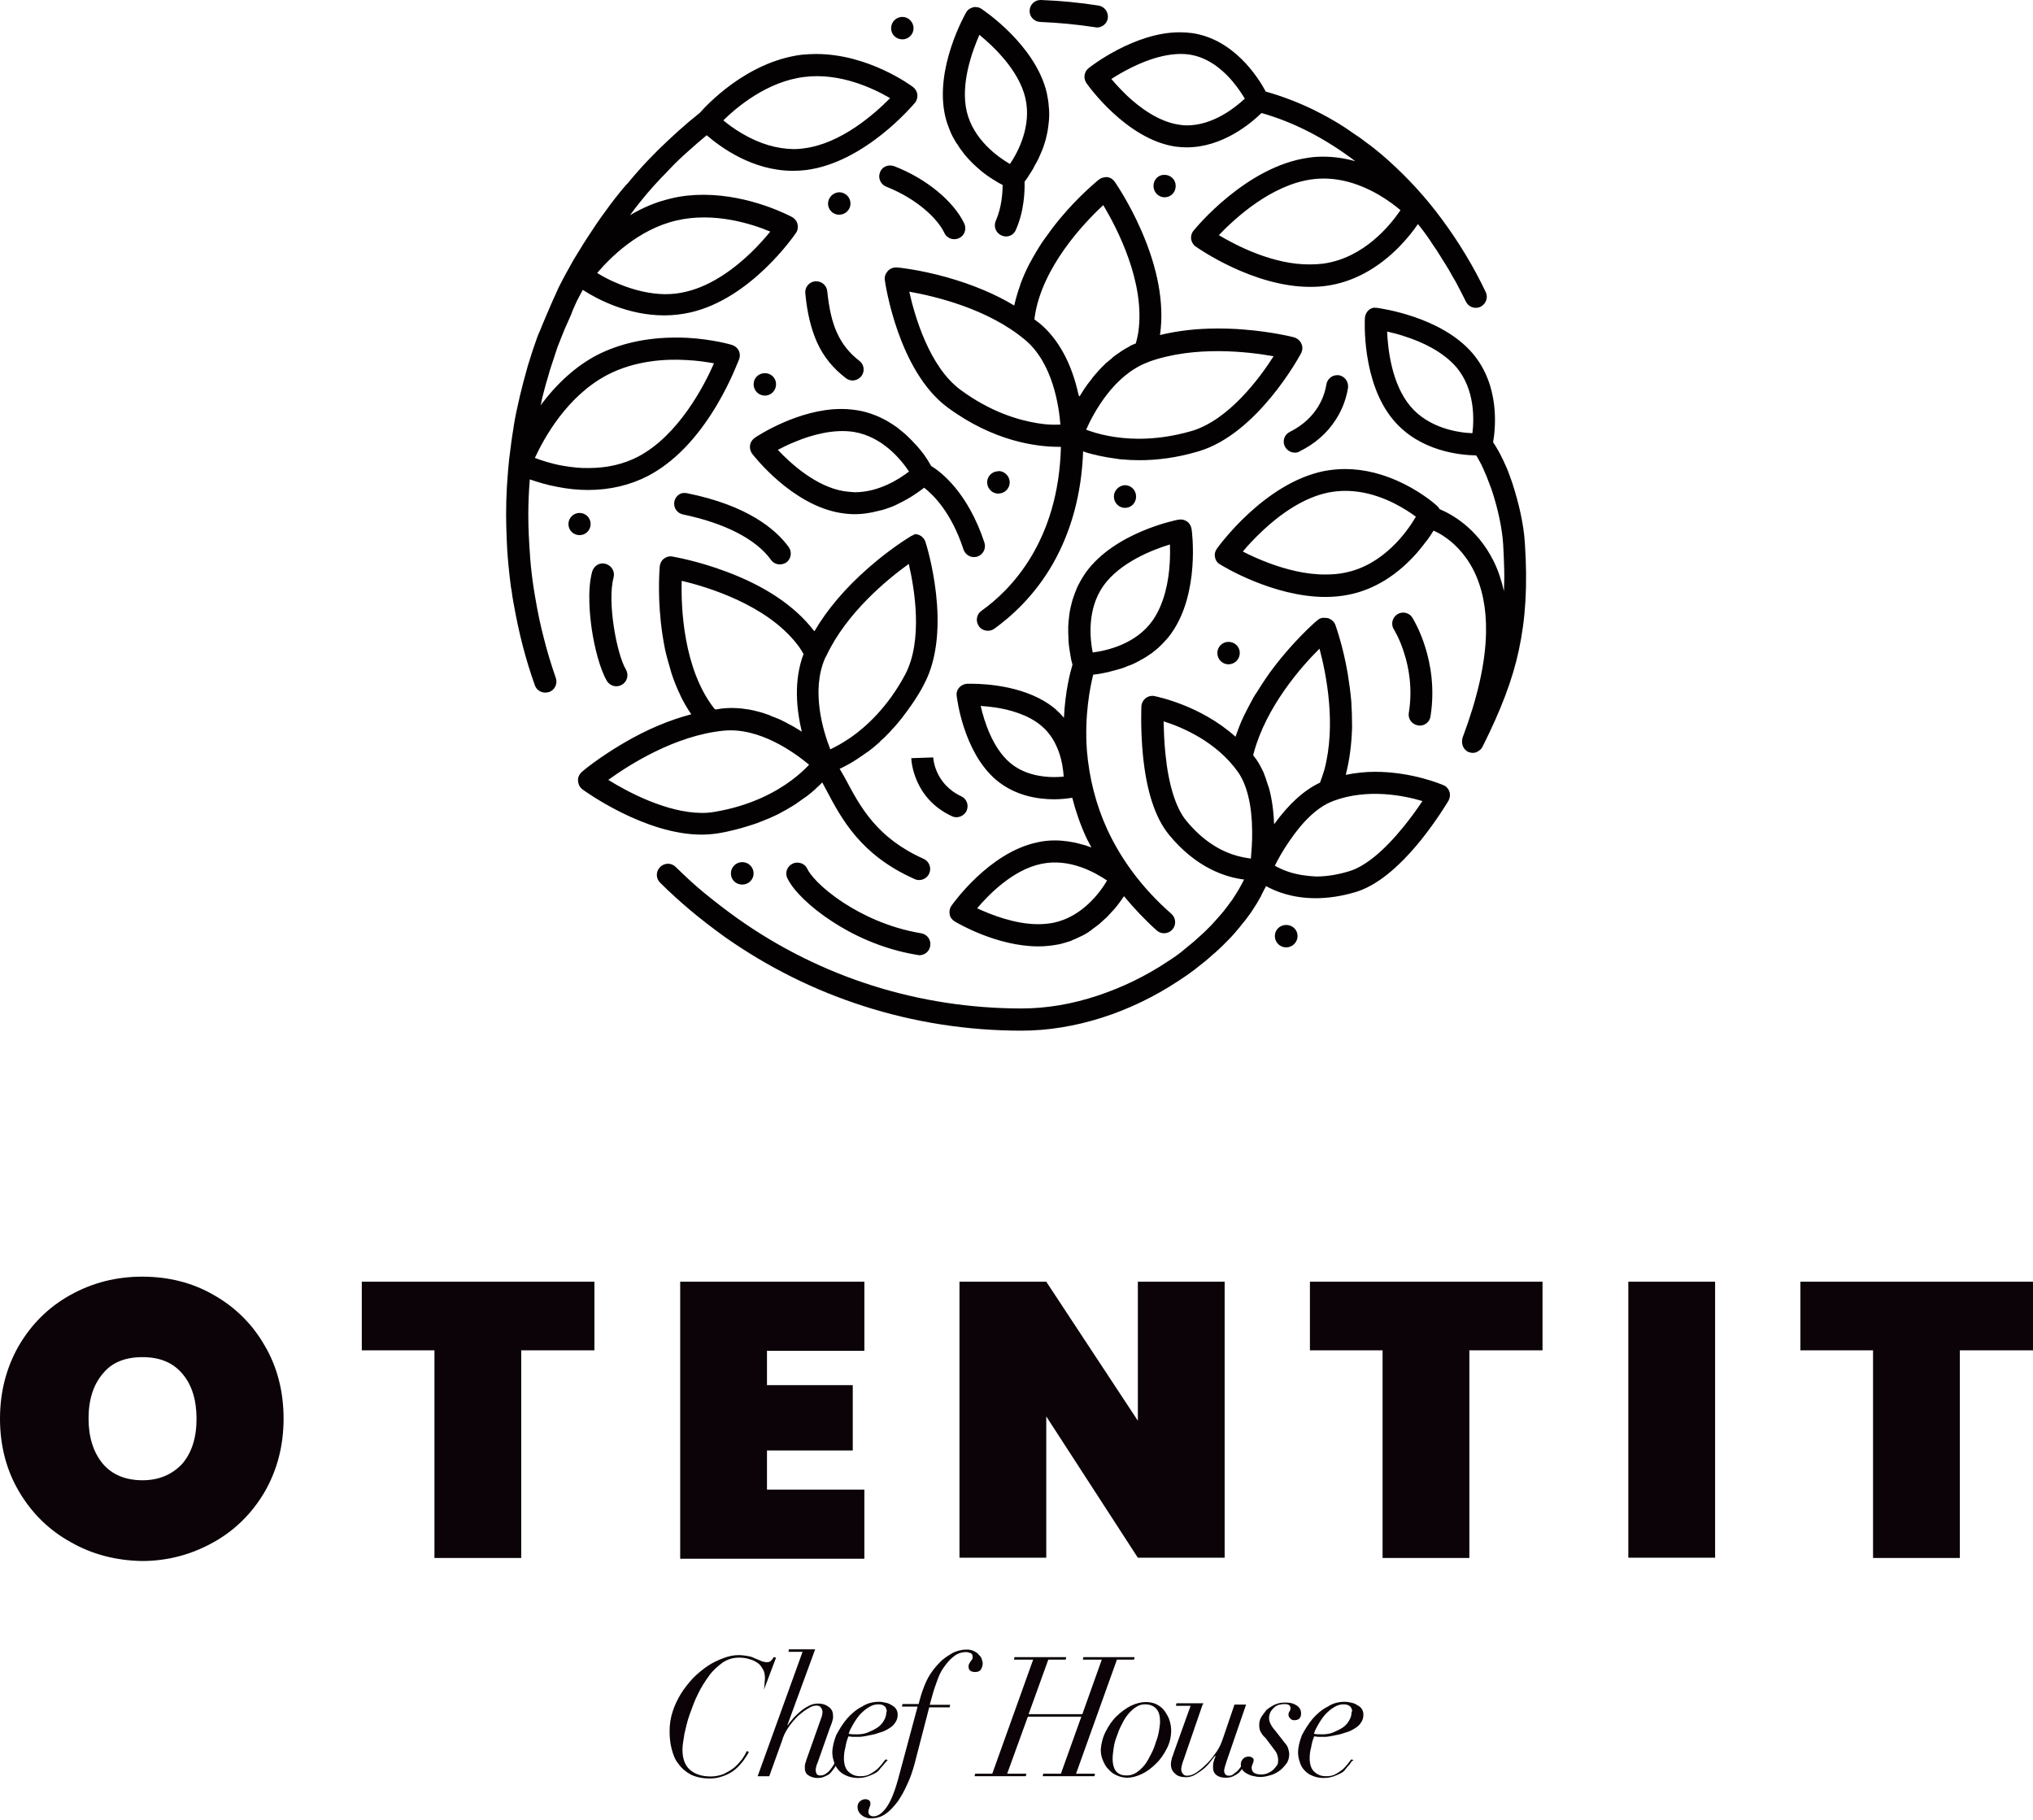
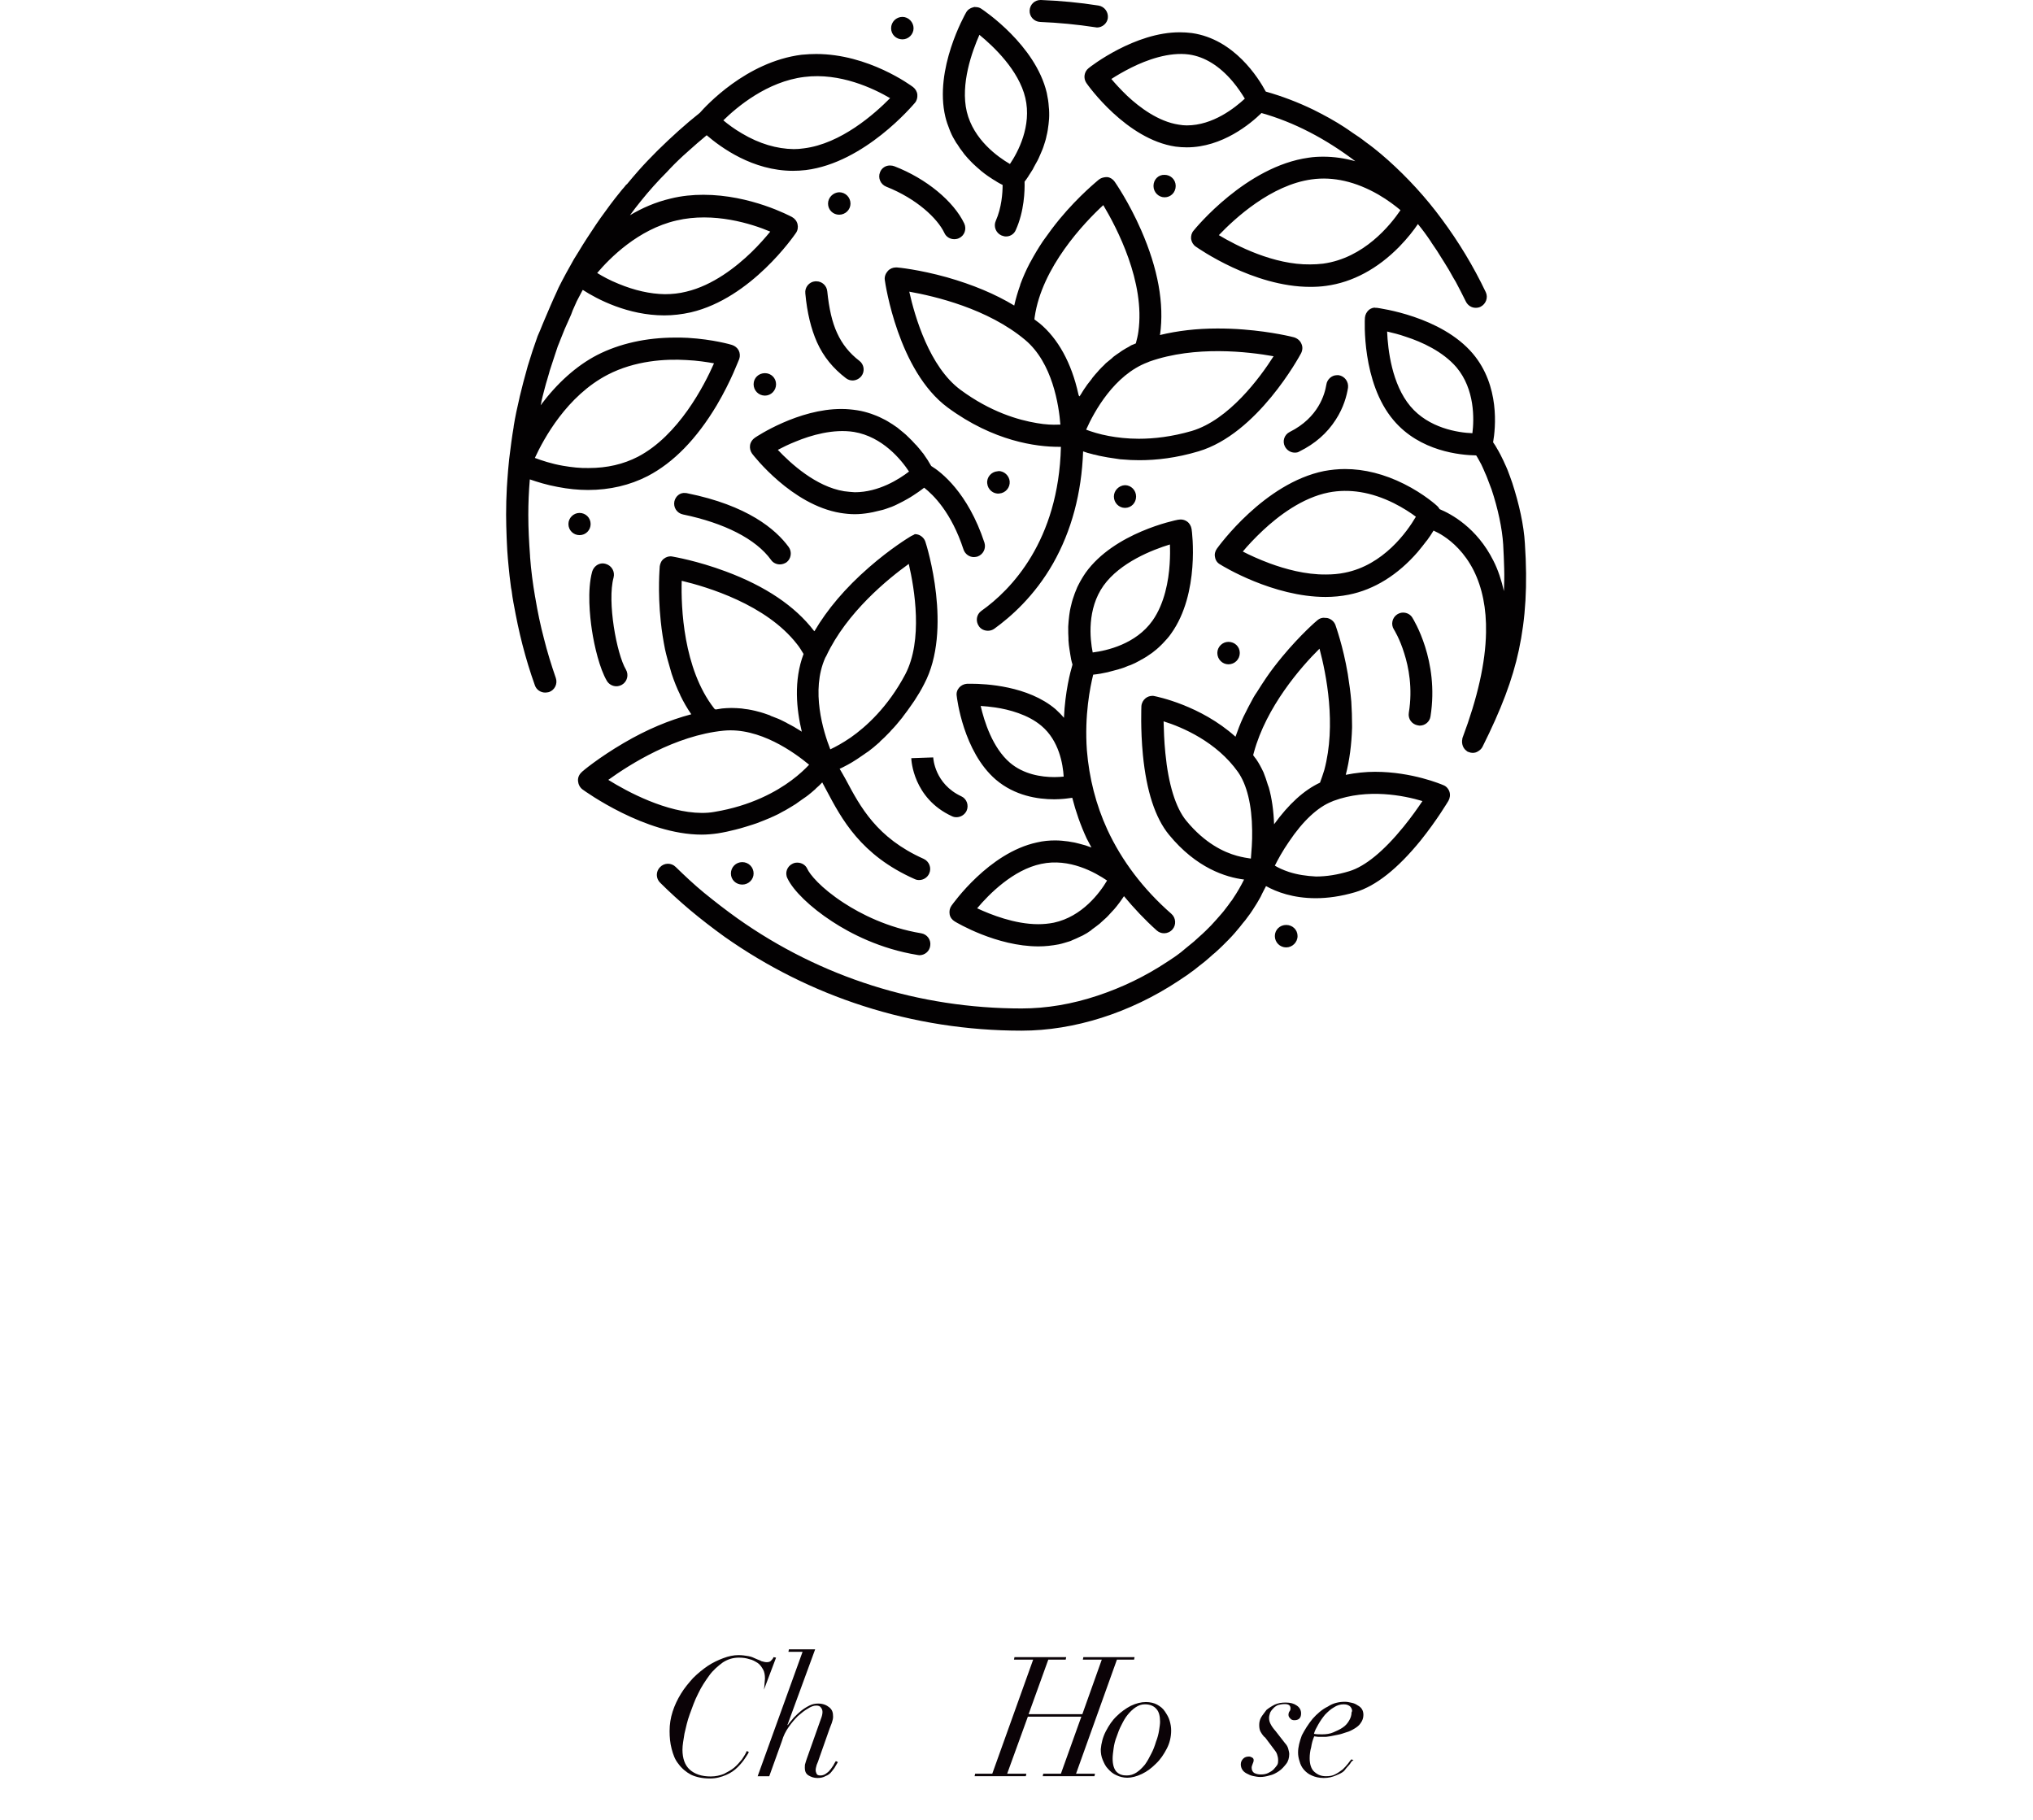
<svg xmlns="http://www.w3.org/2000/svg" id="Layer_1" x="0px" y="0px" viewBox="0 0 805.8 721.2" style="enable-background:new 0 0 805.8 721.2;" xml:space="preserve">
  <style type="text/css">	.st0{fill:#FFFFFF;}	.st1{fill:#0B0307;}	.st2{fill:#030102;}</style>
  <g>
-     <path class="st1" d="M805.8,508v27.2h-29v82.3h-34.4v-82.3h-28.8V508H805.8z M679.8,617.4h-34.4V508h34.4V617.4z M611.4,508v27.2  h-29v82.3H548v-82.3h-28.8V508H611.4z M380.3,508h34.4l36.3,55.1V508h34.4v109.4H451l-36.3-56v56h-34.4V508z M304,535.4V549h34  v25.9h-34v15.5h38.6v27.4h-73V508h73v27.4H304z M235.6,508v27.2h-29v82.3h-34.4v-82.3h-28.8V508H235.6z M72.3,580.1  c3.7-4.4,5.6-10.2,5.6-17.8c0-7.5-1.9-13.5-5.6-17.8c-3.7-4.4-8.9-6.6-15.8-6.6s-12.2,2.1-15.8,6.6c-3.7,4.4-5.6,10.2-5.6,17.8  c0,7.3,1.9,13.3,5.6,17.8c3.7,4.4,9.1,6.6,15.8,6.6C63.2,586.7,68.4,584.3,72.3,580.1 M28,611.2c-8.7-4.8-15.5-11.6-20.5-20.1  c-5-8.5-7.5-18.2-7.5-28.8c0-10.6,2.5-20.3,7.5-29c5-8.5,11.8-15.3,20.5-20.1c8.7-4.8,18-7.2,28.4-7.2c10.2,0,19.7,2.3,28.2,7.2  c8.5,4.8,15.3,11.4,20.3,20.1c5,8.5,7.5,18.2,7.5,29c0,10.6-2.5,20.3-7.5,29c-5,8.5-11.8,15.3-20.5,20.1c-8.7,4.8-18,7.3-28.2,7.3  C46.2,618.5,36.7,616.2,28,611.2" />
    <path class="st1" d="M302.8,669.7c0-0.4,0.2-1.2,0.2-1.9c0-0.8,0.2-1.7,0.2-2.5c0-1.4-0.2-2.7-0.8-3.7c-0.6-1-1.2-1.9-2.1-2.5  c-1-0.6-1.9-1.2-3.3-1.5c-1.2-0.4-2.5-0.6-4.1-0.6c-2.3,0-4.4,0.6-6.4,1.9c-1.9,1.4-3.9,3.1-5.4,5.2c-1.5,2.1-3.1,4.4-4.4,7.2  c-1.4,2.7-2.3,5.4-3.3,8.1c-1,2.7-1.5,5.2-2.1,7.7c-0.4,2.5-0.8,4.6-0.8,6.4c0,3.5,1,6.2,2.9,7.9c1.9,1.7,4.6,2.7,8.3,2.7  c1.9,0,3.7-0.4,5.2-1c1.5-0.8,2.9-1.5,4.1-2.5c1.2-1,2.1-2.1,3.1-3.3c0.8-1.2,1.5-2.3,1.9-3.3l0.8,0.4c-0.2,0.6-0.8,1.4-1.5,2.5  c-0.8,1.2-1.7,2.3-2.9,3.5s-2.7,2.3-4.6,3.1c-1.9,0.8-3.9,1.4-6.4,1.4c-3.1,0-5.6-0.6-7.5-1.5c-1.9-1-3.7-2.5-5-4.3  c-1.4-1.7-2.1-3.7-2.7-6c-0.6-2.3-0.8-4.6-0.8-7c0-2.7,0.4-5.2,1.2-7.7c0.8-2.5,1.9-4.8,3.3-7.1c1.4-2.3,3.1-4.3,4.8-6.2  c1.9-1.9,3.9-3.5,5.8-4.8c2.1-1.4,4.1-2.3,6.2-3.1c2.1-0.8,4.1-1.2,6-1.2c1.5,0,2.7,0.2,3.9,0.4s2.1,0.6,2.9,1  c0.8,0.4,1.7,0.6,2.3,1c0.8,0.2,1.4,0.4,2.1,0.4c0.8,0,1.4-0.2,1.7-0.6c0.4-0.4,0.8-0.8,1-1.4l1,0.2L302.8,669.7z" />
    <path class="st1" d="M312.5,654.7l0.2-1h10.4l-11,30h0.2c0.6-1,1.4-1.7,2.3-2.9c1-1,1.9-1.9,2.9-2.7c1-0.8,2.1-1.5,3.3-2.1  c1.2-0.6,2.3-0.8,3.5-0.8c1.9,0,3.3,0.6,4.4,1.5c1.2,1,1.5,2.1,1.5,3.7c0,0.8-0.2,1.5-0.4,2.1c-0.2,0.8-0.6,1.5-1,2.7l-4.3,12.2  c-0.2,0.8-0.6,1.5-0.8,2.1c-0.2,0.8-0.4,1.4-0.4,2.1c0,0.6,0.2,1,0.4,1.5c0.2,0.4,0.8,0.6,1.4,0.6c0.8,0,1.5-0.2,2.1-0.6  c0.6-0.4,1.4-1,1.7-1.5c0.6-0.6,1-1.4,1.4-1.9c0.4-0.8,0.8-1.4,1-1.7l0.8,0.4c-0.2,0.4-0.6,1-1,1.7c-0.4,0.8-1,1.4-1.5,2.1  s-1.4,1.4-2.3,1.7c-1,0.6-2.1,0.8-3.3,0.8c-1.4,0-2.5-0.4-3.5-1c-1-0.6-1.5-1.5-1.5-3.1c0-0.6,0-1.2,0.2-1.7  c0.2-0.6,0.4-1.4,0.6-1.9l5.6-15.8c0.4-1,0.6-1.9,0.6-2.7c0-0.6-0.2-1.2-0.6-1.7c-0.4-0.6-1-0.8-1.9-0.8c-1,0-2.1,0.4-3.3,1.2  c-1.4,0.8-2.5,1.7-3.9,2.9c-1.4,1.4-2.5,2.7-3.7,4.4c-1.2,1.7-2.1,3.5-2.7,5.6l-5,13.9h-4.6l17.8-49.3H312.5z" />
-     <path class="st1" d="M350.9,676.5c-0.6-0.6-1.4-1-2.7-1c-1.4,0-2.7,0.4-3.9,1.2c-1.4,0.8-2.3,1.7-3.5,2.9c-1,1.2-1.9,2.5-2.7,3.9  c-0.8,1.4-1.4,2.5-1.7,3.7c1,0.2,2.1,0.2,3.3,0.2c1.5,0,3.1-0.2,4.4-0.8c1.4-0.6,2.7-1.2,3.7-1.9c1.2-0.8,1.9-1.7,2.5-2.7  c0.6-1,1-2.1,1-3.3C351.7,678.1,351.3,677.3,350.9,676.5 M350.5,699.1c-0.6,0.8-1.4,1.5-2.1,2.5c-0.8,1-2.1,1.5-3.5,2.1  c-1.4,0.6-2.9,1-4.8,1c-1.9,0-3.5-0.4-4.8-1c-1.4-0.6-2.3-1.4-3.1-2.3c-0.8-1-1.4-2.1-1.7-3.3c-0.4-1.2-0.6-2.3-0.6-3.5  c0-2.1,0.6-4.4,1.5-6.8c1.2-2.3,2.5-4.4,4.3-6.6c1.7-1.9,3.7-3.7,6-4.8c2.1-1.4,4.4-1.9,6.8-1.9c1,0,1.7,0.2,2.7,0.4  c1,0.2,1.7,0.6,2.3,1c0.8,0.4,1.4,1,1.7,1.5c0.4,0.6,0.6,1.4,0.6,2.3c0,1.2-0.4,2.3-1,3.1c-0.6,1-1.5,1.7-2.5,2.3  c-1,0.6-2.1,1.2-3.3,1.5c-1.2,0.4-2.3,0.8-3.5,1s-2.1,0.4-3.1,0.6c-1,0.2-1.7,0.2-2.1,0.2h-2.1c-0.8,0-1.4-0.2-1.9-0.2  c-0.6,1.4-1,2.9-1.2,4.3c-0.4,1.4-0.6,2.9-0.6,4.4c0,2.3,0.6,4.3,1.9,5.4c1.4,1.2,2.7,1.7,4.6,1.7c1.4,0,2.7-0.2,3.7-0.8  c1.2-0.6,1.9-1.2,2.9-1.9c0.8-0.8,1.5-1.5,2.1-2.3c0.6-0.8,1-1.4,1.4-1.7l0.8,0.4C351.5,697.8,351.1,698.4,350.5,699.1" />
-     <path class="st1" d="M365,672.1c0.8-2.5,1.7-5,2.9-7.2c1.2-2.1,2.7-4.1,4.4-5.8c1.5-1.7,3.5-2.9,5.2-3.9c1.9-1,3.9-1.4,5.6-1.4  c1.2,0,2.1,0.2,2.9,0.6c0.8,0.4,1.5,0.8,1.9,1.4c0.6,0.6,1,1,1.2,1.7c0.2,0.8,0.4,1.2,0.4,1.7c0,0.8-0.2,1.5-0.6,2.3  c-0.4,0.8-1.2,1.2-2.3,1.2c-1,0-1.7-0.2-2.1-0.6c-0.4-0.4-0.6-0.8-0.6-1.4c0-0.4,0-0.8,0.2-1.2c0.2-0.4,0.4-0.6,0.6-1  c0.2-0.2,0.4-0.6,0.6-0.8c0.2-0.2,0.2-0.6,0.2-1c0-0.8-0.2-1.2-0.8-1.5c-0.6-0.2-1.2-0.4-1.7-0.4c-1.9,0-3.7,0.6-5.2,1.9  c-1.5,1.2-2.7,2.7-3.9,4.4c-1.2,1.7-1.9,3.5-2.5,5.2c-0.6,1.7-1.2,3.3-1.5,4.4l-1.4,5h8.1l-0.2,1h-8.1l-5.8,22.4  c-0.8,2.9-1.7,5.6-2.9,8.1c-1.2,2.7-2.5,5-3.9,7c-1.5,1.9-3.1,3.7-4.8,4.8c-1.7,1.2-3.7,1.7-5.6,1.7c-0.6,0-1.2,0-1.7-0.2  c-0.6-0.2-1.2-0.4-1.7-0.8c-0.6-0.4-1-0.8-1.4-1.4c-0.4-0.6-0.6-1.4-0.6-2.1c0-0.8,0.2-1.5,0.8-2.1c0.6-0.6,1.4-1,2.3-1  c0.6,0,1,0.2,1.4,0.4c0.4,0.2,0.6,0.8,0.6,1.4c0,0.6-0.2,1-0.4,1.5c-0.2,0.6-0.4,1.2-0.4,1.7c0,0.6,0.2,1,0.6,1.4  c0.4,0.2,0.8,0.4,1.4,0.4c1.9,0,3.7-1.4,5.4-3.9c1.7-2.5,3.3-6.6,4.8-12.4l7.3-27.2h-6.2l0.2-1h6.4L365,672.1z" />
    <polygon class="st1" points="393.3,703 409.5,657.8 401.9,657.8 402.1,656.8 422.6,656.8 422.4,657.8 415.5,657.8 407.7,679.4   429,679.4 436.7,657.8 429.2,657.8 429.4,656.8 449.7,656.8 449.5,657.8 442.7,657.8 426.5,703 434,703 433.8,704 413.3,704   413.5,703 420.5,703 428.6,680.4 407.4,680.4 399.2,703 406.8,703 406.6,704 386.3,704 386.5,703  " />
    <path class="st1" d="M442.5,702.2c1.2,1.2,2.5,1.5,4.1,1.5c1.4,0,2.7-0.4,3.9-1.2c1.2-0.8,2.3-1.9,3.3-3.1c1-1.4,1.7-2.7,2.5-4.3  c0.8-1.5,1.4-3.1,1.9-4.8c0.6-1.5,1-3.1,1.2-4.4c0.2-1.4,0.4-2.5,0.4-3.5c0-2.1-0.4-3.9-1.4-5c-1-1.2-2.5-1.9-4.6-1.9  c-1.4,0-2.5,0.4-3.7,1.2c-1.2,0.8-2.1,1.7-3.1,2.9c-1,1.2-1.7,2.5-2.5,4.1c-0.8,1.5-1.4,3.1-1.9,4.6c-0.6,1.5-1,3.1-1.2,4.6  c-0.2,1.5-0.4,2.9-0.4,4.1C441,699.5,441.6,701.2,442.5,702.2 M438.3,686.2c1.2-2.3,2.5-4.3,4.3-6c1.7-1.7,3.7-3.1,5.6-4.1  c2.1-1,4.1-1.5,6-1.5c1.7,0,3.3,0.4,4.4,1c1.4,0.8,2.3,1.5,3.1,2.7c0.8,1.2,1.5,2.3,1.9,3.7c0.4,1.4,0.6,2.5,0.6,3.9  c0,2.5-0.6,5-1.7,7.1c-1.2,2.3-2.5,4.3-4.3,6c-1.7,1.7-3.5,3.1-5.6,4.1c-2.1,1-4.1,1.5-5.8,1.5c-1.5,0-3.1-0.4-4.3-1  c-1.4-0.6-2.3-1.4-3.3-2.5c-1-1-1.5-2.1-2.1-3.5c-0.6-1.4-0.8-2.7-0.8-4.3C436.5,691,437.1,688.5,438.3,686.2" />
-     <path class="st1" d="M476.7,675.5l-7.5,21.8c-0.4,1-0.6,1.7-0.8,2.5c-0.2,0.8-0.2,1.4-0.2,1.5c0,0.6,0.2,1.2,0.6,1.7  c0.4,0.6,1,0.8,1.7,0.8c1.2,0,2.5-0.4,3.9-1.4c1.4-1,2.7-2.1,4.1-3.5c1.4-1.4,2.5-2.9,3.7-4.6c1.2-1.7,1.9-3.5,2.5-5.2l4.6-13.5  h4.6l-7.7,22.4c-0.2,0.6-0.4,1.4-0.6,1.9c-0.2,0.8-0.4,1.4-0.4,1.9c0,0.6,0.2,1,0.4,1.4c0.4,0.4,0.8,0.6,1.4,0.6  c0.8,0,1.5-0.2,2.1-0.8c0.8-0.6,1.4-1,1.9-1.7c0.6-0.6,1-1.4,1.4-1.9c0.4-0.6,0.8-1.2,0.8-1.5l0.8,0.4c-0.2,0.4-0.4,1-0.8,1.5  c-0.4,0.8-1,1.5-1.5,2.1c-0.6,0.8-1.5,1.4-2.5,1.9c-1,0.6-2.1,0.8-3.5,0.8c-1.5,0-2.7-0.4-3.5-1c-0.8-0.6-1.4-1.5-1.4-3.1  c0-0.8,0-1.5,0.2-2.1c0.2-0.8,0.4-1.5,0.8-2.3l-0.2-0.2c-0.6,0.8-1.4,1.7-2.1,2.7c-0.8,1-1.7,1.9-2.7,2.7c-1,0.8-2.1,1.5-3.1,2.1  c-1,0.6-2.3,1-3.5,1c-1.9,0-3.5-0.4-4.4-1.4c-1.2-1-1.7-2.1-1.7-3.9c0-0.6,0.2-1.4,0.4-2.3c0.4-1,0.6-1.7,0.8-2.3l6.6-18.4h-5.8  l0.2-1h10.6V675.5z" />
    <path class="st1" d="M499.9,686.8c-0.6-0.8-0.8-1.9-0.8-3.1c0-1,0.2-2.1,0.8-3.1c0.6-1,1.4-1.9,2.1-2.9c1-0.8,2.1-1.5,3.3-2.1  c1.4-0.6,2.7-0.8,4.3-0.8c1.9,0,3.3,0.4,4.4,1.2c1.2,0.8,1.7,1.9,1.7,3.1c0,1.9-1,2.7-2.7,2.7c-0.6,0-1.2-0.2-1.5-0.6  c-0.4-0.4-0.8-0.8-0.8-1.5c0-0.6,0.2-1.2,0.4-1.4c0.2-0.2,0.4-0.6,0.4-1.2c0-1.2-0.8-1.7-2.3-1.7c-1,0-1.9,0.2-2.7,0.4  c-0.8,0.4-1.4,0.8-1.9,1.4c-0.6,0.6-1,1.2-1.2,1.7c-0.2,0.6-0.4,1.4-0.4,1.9c0,1,0.2,1.7,0.6,2.5c0.4,0.8,1,1.7,1.9,2.7l3.9,5  c0.6,0.6,1,1.4,1.2,2.1c0.2,0.8,0.4,1.5,0.4,2.1c0,1.5-0.4,2.9-1.2,3.9c-0.8,1-1.7,2.1-2.9,2.9c-1.2,0.8-2.3,1.4-3.7,1.7  c-1.4,0.4-2.5,0.6-3.7,0.6c-1,0-1.9-0.2-2.9-0.4c-1-0.2-1.7-0.6-2.5-1c-0.8-0.4-1.4-1-1.7-1.5c-0.4-0.6-0.6-1.4-0.6-2.1  c0-1,0.4-1.7,1-2.3c0.6-0.6,1.4-0.8,2.3-0.8c0.4,0,0.8,0.2,1.2,0.4c0.4,0.2,0.6,0.6,0.6,1c0,0.6-0.2,1-0.4,1.5  c-0.2,0.6-0.4,1-0.4,1.5c0,1,0.4,1.7,1,2.1c0.8,0.4,1.5,0.6,2.7,0.6c1.2,0,2.1-0.2,2.9-0.6c0.8-0.4,1.5-0.8,2.1-1.4  c0.6-0.6,1-1.2,1.4-1.7c0.4-0.6,0.4-1.4,0.4-1.9c0-1-0.2-1.7-0.4-2.3c-0.2-0.8-0.8-1.5-1.4-2.3l-3.3-4.4  C501.1,688.5,500.3,687.5,499.9,686.8" />
    <path class="st1" d="M535.3,676.5c-0.6-0.6-1.4-1-2.7-1c-1.4,0-2.7,0.4-3.9,1.2c-1.4,0.8-2.3,1.7-3.5,2.9c-1,1.2-1.9,2.5-2.7,3.9  c-0.8,1.4-1.4,2.5-1.7,3.7c1,0.2,2.1,0.2,3.3,0.2c1.5,0,3.1-0.2,4.4-0.8c1.4-0.6,2.7-1.2,3.7-1.9c1.2-0.8,1.9-1.7,2.5-2.7  s1-2.1,1-3.3C536.1,678.1,535.9,677.3,535.3,676.5 M535.1,699.1c-0.6,0.8-1.4,1.5-2.1,2.5c-0.8,1-2.1,1.5-3.5,2.1  c-1.4,0.6-2.9,1-4.8,1c-1.9,0-3.5-0.4-4.8-1c-1.4-0.6-2.3-1.4-3.1-2.3s-1.4-2.1-1.7-3.3c-0.4-1.2-0.6-2.3-0.6-3.5  c0-2.1,0.6-4.4,1.5-6.8c1.2-2.3,2.5-4.4,4.3-6.6c1.7-1.9,3.7-3.7,6-4.8c2.1-1.4,4.4-1.9,6.8-1.9c1,0,1.7,0.2,2.7,0.4  c1,0.2,1.7,0.6,2.3,1c0.8,0.4,1.4,1,1.7,1.5c0.4,0.6,0.6,1.4,0.6,2.3c0,1.2-0.4,2.3-1,3.1c-0.6,1-1.5,1.7-2.5,2.3  c-1,0.6-2.1,1.2-3.3,1.5c-1.2,0.4-2.3,0.8-3.5,1s-2.1,0.4-3.1,0.6c-1,0.2-1.7,0.2-2.1,0.2h-2.1c-0.8,0-1.4-0.2-1.9-0.2  c-0.6,1.4-1,2.9-1.2,4.3c-0.4,1.4-0.6,2.9-0.6,4.4c0,2.3,0.6,4.3,1.9,5.4c1.4,1.2,2.7,1.7,4.6,1.7c1.4,0,2.7-0.2,3.7-0.8  c1.2-0.6,1.9-1.2,2.9-1.9c0.8-0.8,1.5-1.5,2.1-2.3c0.6-0.8,1-1.4,1.4-1.7l0.8,0.4C535.9,697.8,535.5,698.4,535.1,699.1" />
    <path class="st2" d="M408.1,4.2c-0.1,2.4,1.8,4.4,4.2,4.5c7.3,0.3,14.6,1,21.8,2.1c0.2,0,0.5,0.1,0.7,0.1c2.1,0,4-1.6,4.3-3.7  c0.3-2.4-1.3-4.6-3.7-5C427.8,1,420.2,0.3,412.6,0c-0.1,0-0.1,0-0.2,0C410.1,0,408.2,1.8,408.1,4.2 M385.7,2.9  c-1.2,0.3-2.2,1-2.8,2.1c-0.5,0.9-12.7,22.4-8.2,41.3c0.4,1.7,1,3.4,1.6,4.9c0.1,0.3,0.3,0.7,0.4,1c0.6,1.5,1.4,2.9,2.2,4.2  c0.1,0.2,0.3,0.5,0.5,0.7c0.7,1.2,1.5,2.3,2.3,3.3c0.2,0.2,0.3,0.5,0.5,0.7c0.9,1.1,1.9,2.2,2.8,3.1c0.2,0.2,0.5,0.5,0.7,0.7  c0.9,0.9,1.9,1.7,2.8,2.5c0.1,0.1,0.1,0.1,0.2,0.2c1,0.8,2,1.6,2.9,2.2c0.2,0.1,0.4,0.3,0.6,0.4c0.9,0.6,1.8,1.2,2.7,1.7  c0,0,0.1,0,0.1,0.1c0.9,0.5,1.7,1,2.4,1.3c0,0,0,0,0,0c0,3.2-0.4,9-2.7,14.2c-1,2.2,0,4.8,2.2,5.8c0.5,0.2,0.9,0.3,1.4,0.4  c1.8,0.2,3.6-0.8,4.3-2.5c3.4-7.5,3.6-15.7,3.5-19.2c0.4-0.5,0.9-1.2,1.5-2.1c0-0.1,0.1-0.1,0.1-0.2c0.5-0.7,1-1.6,1.6-2.5  c0.1-0.1,0.2-0.3,0.2-0.4c0.5-1,1.1-2,1.7-3.1c0.1-0.3,0.3-0.5,0.4-0.8c0.5-1.2,1.1-2.4,1.6-3.7c0.1-0.3,0.2-0.5,0.3-0.8  c0.4-1.3,0.9-2.6,1.2-4c0-0.2,0.1-0.4,0.1-0.5c0.4-1.5,0.6-3,0.8-4.6c0-0.3,0.1-0.7,0.1-1c0.2-1.6,0.2-3.3,0.1-5  c0-0.3-0.1-0.6-0.1-1c-0.1-1.8-0.4-3.6-0.8-5.5c-4.5-19-25-32.7-25.9-33.3c-0.7-0.5-1.5-0.7-2.4-0.7C386.4,2.7,386.1,2.8,385.7,2.9   M383.2,44.3c-2.6-11,2.1-23.9,5-30.5c5.6,4.6,15.6,14,18.2,25c2.6,11.1-2.9,21.5-6.1,26.2C395.5,62.2,385.9,55.4,383.2,44.3   M353.2,11.2c0,2.5,2,4.4,4.5,4.4c2.4,0,4.4-2,4.4-4.4s-2-4.5-4.4-4.5C355.2,6.7,353.2,8.7,353.2,11.2 M431.5,27  c-1.8,1.4-2.2,4-0.9,5.9c0.6,0.9,15.8,22.3,35.3,25.2c1.5,0.2,3,0.3,4.5,0.3c14.1,0,25.3-9.4,29.6-13.6c6.4,1.8,12.7,4.3,18.9,7.5  c0.1,0,0.1,0.1,0.2,0.1c6.2,3.2,12.3,7.1,18.1,11.5c0,0,0,0,0,0c-4.3-1.2-8.5-1.8-12.7-1.8c-2,0-3.9,0.1-5.8,0.4  c-24.7,3.4-44.8,27.9-45.6,28.9c-0.8,0.9-1.1,2.1-1,3.3c0.2,1.2,0.8,2.3,1.8,3c1,0.7,22.8,16,45.4,16c2.1,0,4.2-0.1,6.3-0.4  c10.5-1.4,20.5-6.8,29.1-15.6c3.2-3.3,5.7-6.5,7.3-8.9c1.8,2.2,3.5,4.5,5.1,6.9c0.1,0.2,0.2,0.3,0.3,0.5c1.5,2.1,2.9,4.3,4.3,6.6  c0.2,0.4,0.5,0.7,0.7,1.1c1.3,2,2.5,4.1,3.7,6.3c0.3,0.5,0.6,1,0.9,1.5c1.4,2.6,2.7,5.2,4,7.8c0.8,1.6,2.3,2.5,3.9,2.5  c0.6,0,1.3-0.1,1.9-0.4c2.2-1.1,3.1-3.7,2.1-5.8c-4.9-10.3-10.8-20-17.4-28.9c-6.4-8.7-13.6-16.5-21.3-23.4  c-1.9-1.7-3.8-3.3-5.7-4.8c-1-0.8-2.1-1.6-3.2-2.4c-0.9-0.7-1.8-1.4-2.7-2c-1.5-1-3-2-4.4-3c-0.5-0.3-1-0.7-1.5-1  c-1.7-1.1-3.5-2.2-5.3-3.2c-0.2-0.1-0.5-0.3-0.7-0.4c-2-1.1-3.9-2.1-5.9-3.1c-0.1,0-0.1-0.1-0.2-0.1c-6.2-3-12.5-5.4-18.9-7.2h0  c-2.9-5.4-12.5-20.8-29.3-23.2c-1.6-0.2-3.2-0.3-4.7-0.3C449.9,12.7,432.3,26.3,431.5,27 M467.2,49.4c-8-1.2-15.5-6.8-20.4-11.4  c-2.6-2.5-4.8-4.9-6.3-6.7c2-1.3,4.7-2.9,7.9-4.5c6-3,14.9-6.3,22.9-5.2c6.2,0.9,12,4.5,17.2,10.6c2.2,2.6,3.8,5.1,4.9,6.9  c-3.9,3.6-12.6,10.6-23,10.6C469.4,49.7,468.3,49.6,467.2,49.4 M483.1,93.2c6.3-6.6,20.7-19.9,36.8-22.1c8.6-1.2,17.5,0.9,26.4,6  c3.8,2.2,6.9,4.6,8.8,6.2c-4,5.9-14.5,19-30.7,21.2c-1.7,0.2-3.4,0.3-5.1,0.3C504.9,105,490.1,97.4,483.1,93.2 M317.7,21.7  c-22,2.8-38,20.4-40.3,23c-5.8,4.6-11.3,9.6-16.6,14.8c-0.2,0.2-0.3,0.3-0.5,0.5c-2.5,2.5-4.9,5-7.2,7.6c-1.6,1.8-3.1,3.6-4.6,5.4  c-0.1,0.1-0.2,0.1-0.3,0.2c-0.3,0.3-0.5,0.7-0.8,1c-0.5,0.6-1.1,1.2-1.6,1.9c-2.7,3.3-5.2,6.7-7.7,10.2c-0.6,0.9-1.2,1.7-1.8,2.6h0  c-2.4,3.6-4.8,7.2-7,10.9c0,0,0,0,0,0c-0.6,1-1.2,1.9-1.8,2.9c-2.1,3.7-4.2,7.5-6.1,11.3c-0.3,0.6-0.5,1.2-0.8,1.8  c-1.6,3.4-3.1,7-4.6,10.5c-0.6,1.5-1.3,3-1.9,4.6c-0.3,0.8-0.7,1.5-1,2.3c-1.4,3.9-2.7,7.8-3.9,11.8v0c-0.2,0.7-0.4,1.4-0.6,2.2  c0,0,0,0,0,0c-0.8,2.9-1.6,5.8-2.3,8.8c-0.1,0.4-0.2,0.8-0.3,1.2c0,0.2-0.1,0.3-0.1,0.5c-0.9,3.8-1.7,7.5-2.3,11.3  c0,0.1,0,0.2,0,0.2l0,0c-0.7,4-1.2,8.1-1.7,12.1c0,0.3-0.1,0.5-0.1,0.8v0c-0.3,2.7-0.5,5.4-0.7,8.1v0c-0.1,1-0.1,2-0.2,3v0  c-0.2,3.6-0.3,7.2-0.3,10.8c0,2.9,0.1,5.8,0.2,8.7v0c0,0.8,0.1,1.5,0.1,2.3c0.1,2.1,0.2,4.3,0.4,6.4c0.1,1.1,0.2,2.1,0.3,3.2  c0.2,2.4,0.5,4.7,0.8,7.1c0.1,0.8,0.2,1.7,0.4,2.5c0,0,0,0,0,0c0.2,1.5,0.4,3.1,0.7,4.6c0,0.1,0,0.2,0.1,0.4c0,0,0,0.1,0,0.1  c1,5.5,2.1,10.9,3.5,16.3l0,0c1.4,5.4,3,10.7,4.9,16c0.6,1.8,2.3,2.9,4.1,2.9c0.5,0,1-0.1,1.5-0.2c2.3-0.8,3.5-3.3,2.7-5.6  c-1.8-5.2-3.4-10.4-4.7-15.6c-1.4-5.3-2.5-10.6-3.4-16v0c0-0.2-0.1-0.4-0.1-0.5c-0.9-5.2-1.6-10.5-2-15.9c0-0.1,0-0.2,0-0.3  c-0.4-5.4-0.7-10.8-0.7-16.3c0-4.7,0.2-9.4,0.6-14.1v0c2.9,1,6.7,2.2,11.1,3c4.1,0.8,8.1,1.2,12,1.2c8.6,0,16.6-1.9,23.6-5.5  c10.2-5.3,19.4-14.7,27.4-28.1c5.8-9.8,8.7-18,8.9-18.3c0.4-1.1,0.3-2.4-0.2-3.4c-0.6-1.1-1.5-1.8-2.7-2.2  c-0.3-0.1-7.4-2.2-17.5-2.8c-1.7-0.1-3.3-0.1-5-0.1c-11.5,0-22.1,2.4-30.9,6.9c-8.3,4.3-15.9,11.2-22.4,19.9c0-0.2,0.1-0.4,0.1-0.5  c0.1-0.3,0.2-0.6,0.2-1c0.2-0.7,0.3-1.4,0.5-2.1c0.6-2.2,1.1-4.4,1.8-6.6c0.2-0.8,0.5-1.6,0.7-2.4c0.1-0.4,0.2-0.8,0.3-1.1  c0.7-2.1,1.4-4.3,2.1-6.4c0.2-0.7,0.5-1.4,0.7-2.1c0.1-0.4,0.3-0.8,0.4-1.2c0.3-0.8,0.7-1.6,1-2.5c1.1-2.9,2.3-5.7,3.6-8.5  c0.5-1,0.9-2.1,1.3-3.2c0.5-1.2,1.1-2.4,1.6-3.6c0.7-1.4,1.5-2.8,2.2-4.2c0.1-0.1,0.1-0.2,0.2-0.3c5.7,3.7,17.9,10.1,32.3,10.1  c3.4,0,6.9-0.4,10.5-1.2c24-5.6,41-30.5,41.7-31.5c0.7-1,0.9-2.3,0.6-3.5c-0.3-1.2-1.1-2.2-2.2-2.8c-0.8-0.4-16.4-8.8-35.1-8.8  c-4.2,0-8.6,0.4-13,1.5c-6,1.4-11.4,3.8-16.1,6.6c1.4-1.9,2.8-3.8,4.3-5.6c1.6-2,3.3-4,5-5.9c1.7-1.9,3.5-3.8,5.3-5.6  c0.5-0.5,0.9-1,1.4-1.5c2.2-2.3,4.5-4.5,6.9-6.6c0,0,0,0,0.1-0.1c2.4-2.2,4.9-4.3,7.4-6.4c0,0,0,0,0,0c5.6,4.8,18.2,14.1,34.2,14.1  c1.7,0,3.4-0.1,5.1-0.3c23.3-2.9,42.4-25.7,43.2-26.6c0.8-0.9,1.1-2.1,1-3.3c-0.1-1.2-0.8-2.3-1.7-3c-0.8-0.6-17.7-13.1-38.4-13.1  C321.8,21.4,319.8,21.5,317.7,21.7 M294.1,52.9c-3.1-1.8-5.6-3.7-7.4-5.2c5.3-5.2,17.3-15.4,32.1-17.2c14.2-1.8,27.5,4.6,34,8.4  c-6.1,6.2-19.5,18.1-34.2,19.9c-1.3,0.2-2.7,0.3-4,0.3C307.9,59,301,57,294.1,52.9 M245.2,112.5c-3.5-1.4-6.4-3-8.5-4.3  c4.9-5.8,16.2-17.3,31.4-20.8c14.8-3.5,29.9,1.3,37.2,4.4c-1.8,2.2-4.4,5.2-7.5,8.2c-5.9,5.7-15.2,13.1-25.8,15.6  c-2.8,0.7-5.6,1-8.5,1C257.6,116.5,251.5,115.1,245.2,112.5 M223.1,184.6c-4.6-0.8-8.4-2.1-11.1-3.1c3.5-7.6,12.7-24.6,28.9-33  c10.8-5.6,22.9-6.3,31.1-5.8c4.4,0.2,8.2,0.8,11,1.3c-3.9,8.9-14.1,28.6-30.1,37c-5.8,3-12.3,4.5-19.5,4.5  C230.1,185.6,226.6,185.2,223.1,184.6 M348.8,68.3c-0.9,2.2,0.2,4.8,2.5,5.7c12.1,4.8,20.3,12.6,23,18.3c0.7,1.6,2.3,2.5,3.9,2.5  c0.6,0,1.3-0.1,1.9-0.4c2.2-1,3.1-3.6,2.1-5.8c-4.2-8.8-15-17.8-27.7-22.7c-0.5-0.2-1.1-0.3-1.6-0.3  C351.1,65.5,349.4,66.6,348.8,68.3 M457.2,73.7c0,2.5,2,4.5,4.4,4.5c2.5,0,4.4-2,4.4-4.5c0-2.5-2-4.4-4.4-4.4  C459.1,69.2,457.2,71.2,457.2,73.7 M435.4,71.3c-0.3,0.3-7.6,6.1-15.4,15.5c-2.3,2.8-4.3,5.5-6.2,8.2c-0.2,0.2-0.3,0.5-0.5,0.7  c-1.8,2.7-3.4,5.4-4.8,8c-0.1,0.2-0.3,0.5-0.4,0.7c-1.4,2.7-2.6,5.4-3.6,8.1c-0.1,0.1-0.1,0.3-0.1,0.4c-1,2.8-1.8,5.5-2.4,8.2  c0,0,0,0,0,0c-7.6-4.6-16.5-8.3-26.7-11.2c-11.1-3.1-19.5-3.9-19.8-3.9c-0.1,0-0.2,0-0.4,0c-1.2,0-2.4,0.5-3.2,1.4  c-0.9,1-1.4,2.3-1.2,3.6c0.2,1.5,5.3,36,24.9,50.5c18.3,13.5,35.3,15.6,44,15.6c0.3,0,0.6,0,0.9,0c-0.9,37.4-19.9,56.8-31.5,65  c-2,1.4-2.4,4.1-1,6.1c0.8,1.2,2.2,1.8,3.6,1.8c0.9,0,1.8-0.3,2.5-0.8c6.5-4.7,15.9-12.9,23.3-25.9c7.3-12.9,11.3-27.8,11.9-44.4h0  c1.1,0.4,2.3,0.8,3.7,1.1c0.3,0.1,0.6,0.2,0.9,0.2c1.1,0.3,2.3,0.6,3.6,0.8c0.5,0.1,1.1,0.2,1.6,0.3c1.3,0.2,2.6,0.4,4,0.6  c0.6,0.1,1.2,0.2,1.9,0.2c2.1,0.2,4.3,0.3,6.6,0.3c6.8,0,14.7-0.9,23.4-3.5c23.4-6.9,40-37.6,40.7-38.9c0.6-1.2,0.7-2.6,0.1-3.8  c-0.5-1.2-1.6-2.1-2.9-2.5c-0.3-0.1-8.5-2.2-20-3.1c-3.6-0.3-7-0.4-10.4-0.4c-8.2,0-15.8,0.9-22.8,2.6c0-0.1,0-0.1,0.1-0.2  c1.7-12.2-0.8-26.1-7.5-41.4c-4.9-11.2-10.3-18.9-10.5-19.2c-0.7-1-1.8-1.7-2.9-1.8c-0.2,0-0.4,0-0.6,0  C437.2,70.3,436.2,70.6,435.4,71.3 M427.4,156.1c-2.7-12.2-8-21.9-15.4-28c-0.6-0.5-1.4-1-2-1.5c0-0.3,0.1-0.6,0.1-0.9  c2.8-19.7,19.6-37.4,27.2-44.4c5.3,8.9,16.7,30.5,13.9,50.2c-0.2,1.5-0.6,3.1-1,4.6c-0.6,0.3-1.2,0.5-1.7,0.7  c-0.4,0.2-0.7,0.4-1,0.6c-0.9,0.5-1.7,0.9-2.6,1.5c-0.4,0.2-0.7,0.5-1,0.7c-0.8,0.5-1.6,1.1-2.3,1.6c-0.3,0.2-0.6,0.5-0.9,0.8  c-0.7,0.6-1.5,1.2-2.2,1.8c-0.3,0.2-0.5,0.5-0.8,0.8c-0.7,0.7-1.4,1.3-2,2c-0.2,0.2-0.4,0.5-0.6,0.7c-0.7,0.7-1.3,1.5-1.9,2.2  c-0.2,0.2-0.3,0.4-0.5,0.7c-0.6,0.8-1.2,1.5-1.8,2.3c-0.1,0.2-0.3,0.4-0.4,0.6c-0.6,0.8-1.1,1.6-1.6,2.4c-0.1,0.2-0.2,0.4-0.3,0.5  c-0.2,0.4-0.5,0.7-0.7,1.1C427.5,156.8,427.5,156.5,427.4,156.1 M411,167.7c-7.3-1.2-18.4-4.4-30.3-13.2  c-12.3-9.1-18.1-29-20.3-38.9c10.1,1.8,31.1,6.7,45.9,19.1c10.9,9.1,13.4,26,14,33.6c-0.3,0-0.6,0-0.9,0  C417.3,168.4,414.4,168.3,411,167.7 M439.5,172.8c-3.8-0.7-6.9-1.7-9-2.5c3.1-7,11.1-21.7,24.4-26.7c0.3-0.1,0.5-0.2,0.7-0.3  c18.1-6.4,39.2-3.9,49.2-2.1c-5.4,8.5-17.7,25.2-32.4,29.6c-7.9,2.3-15,3.1-21,3.1C446.8,173.9,442.7,173.4,439.5,172.8   M328.2,80.7c0,2.5,2,4.4,4.4,4.4c2.5,0,4.5-2,4.5-4.4c0-2.5-2-4.5-4.5-4.5C330.2,76.3,328.2,78.3,328.2,80.7 M323.1,111.5  c-2.4,0.2-4.2,2.4-3.9,4.8c0.7,7.7,2.3,14.1,4.6,19.3c2.6,5.8,6.4,10.4,11.5,14.3c0.8,0.6,1.7,0.9,2.6,0.9c1.3,0,2.6-0.6,3.5-1.7  c1.5-1.9,1.1-4.7-0.8-6.1c-3.9-3-6.8-6.6-8.8-11c-2-4.3-3.2-9.7-3.9-16.5c-0.2-2.3-2.1-4-4.3-4  C323.4,111.5,323.3,111.5,323.1,111.5 M542.6,122.8c-0.9,0.8-1.5,1.9-1.6,3.1c-0.1,1-1.3,25.7,11.3,40.6  c10.5,12.5,26.7,13.9,32.8,14c0.3,0.5,0.7,1.1,1,1.7c0.2,0.3,0.4,0.7,0.6,1.1c0.3,0.5,0.6,1.1,0.9,1.8c0.3,0.7,0.7,1.5,1,2.3  c0.2,0.5,0.5,1,0.7,1.6c0.6,1.5,1.2,3.2,1.9,5c2.5,7.5,4.2,15.4,4.6,21.8c0.2,3.3,0.3,6.5,0.4,9.6c0.1,3.1,0,6-0.1,8.9  c-1-4.3-2.3-8.4-4.2-12.1c-6.5-13-16.7-18.5-21.3-20.4c-0.2-0.4-0.5-0.8-0.9-1.2c-0.2-0.2-5.2-4.8-13.2-8.8  c-7.8-3.9-15.7-5.9-23.4-5.9c-2.8,0-5.6,0.3-8.3,0.8c-23.7,4.8-41.7,29.7-42.5,30.8c-0.7,1-1,2.2-0.7,3.4c0.2,1.2,0.9,2.2,2,2.8  c0.9,0.6,21,12.9,41.8,12.9c3.1,0,6.2-0.3,9.2-0.9c10.1-2,19.5-7.9,27.3-16.9c1.3-1.5,2.4-3,3.5-4.4c0-0.1,0.1-0.1,0.2-0.2  c1-1.4,1.9-2.7,2.6-3.9v0c1.1,0.5,2.5,1.2,4,2.2c3.5,2.3,8.3,6.5,11.9,13.6c3.4,6.8,5.1,15.1,4.9,24.6c-0.2,12-3.4,26-9.3,41.7  c-0.1,0.2-0.1,0.4-0.1,0.6c-0.1,0.3-0.1,0.6-0.1,0.9c0,0.1,0,0.3,0,0.4c0.1,1,0.4,1.9,1.1,2.7c0,0,0.1,0,0.1,0.1  c0.3,0.3,0.7,0.6,1.1,0.9c0.1,0,0.1,0,0.2,0c0.1,0,0.1,0.1,0.2,0.1c0.5,0.2,1,0.3,1.5,0.3c0.8,0,1.5-0.2,2.1-0.6  c0.7-0.4,1.4-1,1.8-1.8c7.4-14.8,11.9-26.6,14.4-38.3c2.7-12.6,3.5-25.7,2.4-42.3c-0.4-7.2-2.3-15.7-5-24c-0.6-1.8-1.3-3.6-1.9-5.2  c-0.4-1-0.8-1.8-1.2-2.7c-0.3-0.6-0.5-1.2-0.8-1.7c-0.5-1.1-1.1-2.2-1.6-3.1c-0.1-0.2-0.2-0.3-0.3-0.5c-0.6-1.1-1.2-2.1-1.8-2.9h0  c1-5.7,2.7-22.4-8-35.1c-12.6-14.9-37-18-38.1-18.2c-0.2,0-0.3,0-0.5,0C544.4,121.8,543.4,122.2,542.6,122.8 M559,161  c-7.3-8.7-8.9-22.3-9.2-29.6c2.1,0.5,4.7,1.1,7.5,2.1c6.2,2,14.6,5.8,20,12.1c7.3,8.7,7,20.5,6.3,26.1  C577.9,171.5,566.3,169.7,559,161 M503.3,223.3c-4.3-1.6-8-3.3-10.7-4.7c1.9-2.3,4.7-5.3,8-8.4c6.1-5.7,15.5-12.9,26-15  c8.2-1.6,16.9-0.2,25.8,4.2c3.8,1.9,6.8,3.9,8.8,5.4c-3.5,6-12.9,19.2-28.2,22.2c-2.4,0.5-4.9,0.7-7.4,0.7  C517.4,227.8,509.3,225.5,503.3,223.3 M298.7,152.3c0,2.5,2,4.5,4.5,4.5c2.4,0,4.4-2,4.4-4.5c0-2.5-2-4.4-4.4-4.4  C300.7,147.9,298.7,149.8,298.7,152.3 M525.7,152.5c-0.6,3.7-3.1,13-14.5,18.7c-2.2,1.1-3,3.7-1.9,5.8c0.8,1.5,2.3,2.4,3.9,2.4  c0.7,0,1.3-0.1,1.9-0.5c6.1-3,10.9-7.2,14.3-12.5c3.2-4.9,4.4-9.6,4.9-12.7c0.3-2.4-1.3-4.6-3.7-5c-0.2,0-0.4,0-0.7,0  C527.9,148.7,526,150.3,525.7,152.5 M299.2,173.5c-1,0.7-1.7,1.7-1.9,2.9c-0.2,1.2,0.1,2.4,0.8,3.4c0.6,0.8,15.7,20.3,35,23.5  c1.9,0.3,3.8,0.5,5.7,0.5c1.9,0,3.8-0.2,5.6-0.5c0.5-0.1,1-0.2,1.6-0.3c1.3-0.3,2.6-0.6,3.8-0.9c0.5-0.1,0.9-0.3,1.3-0.4  c1.6-0.5,3.1-1.1,4.5-1.8c0.1-0.1,0.2-0.1,0.4-0.2c1.3-0.6,2.5-1.3,3.6-1.9c0.4-0.2,0.8-0.5,1.2-0.7c0.8-0.5,1.6-1,2.3-1.5  c0.3-0.2,0.6-0.4,0.9-0.6c0.9-0.6,1.6-1.2,2.3-1.7c3.6,2.8,10.8,9.8,15.6,24.5c0.6,1.8,2.3,3,4.1,3c0.5,0,0.9-0.1,1.4-0.2  c2.3-0.8,3.5-3.2,2.8-5.5c-6.6-20-17.3-28.1-21.1-30.4c-0.3-0.5-0.7-1.2-1.2-2c0-0.1-0.1-0.1-0.1-0.2c-0.5-0.7-1.1-1.6-1.7-2.5  c-0.1-0.2-0.2-0.3-0.4-0.5c-0.7-0.9-1.4-1.8-2.3-2.8c-0.2-0.2-0.3-0.4-0.5-0.5c-0.9-1-1.9-2.1-3-3.1c-0.1-0.1-0.2-0.1-0.2-0.2  c-1-1-2.2-1.9-3.4-2.9c-0.2-0.2-0.4-0.3-0.6-0.5c-1.3-0.9-2.6-1.8-4-2.6c-0.3-0.2-0.6-0.3-0.9-0.5c-1.5-0.8-3-1.5-4.7-2.1  c-0.3-0.1-0.5-0.2-0.8-0.3c-1.8-0.6-3.6-1.1-5.6-1.4c-2-0.3-4-0.5-6.1-0.5C316.5,162,299.9,173,299.2,173.5 M334.6,194.7  c-11.2-1.8-21.3-11.1-26.3-16.4c1.9-1,4.3-2.2,7.1-3.3c6-2.5,14.9-5.1,23.1-3.8c11.3,1.9,18.7,11,21.8,15.7c-3.9,3-12,8.2-21.5,8.2  C337.4,195,336,194.9,334.6,194.7 M395.3,186.8c-2.4,0.2-4.3,2.4-4,4.8c0.2,2.4,2.4,4.3,4.8,4c2.5-0.2,4.3-2.4,4.1-4.8  c-0.2-2.3-2.2-4.1-4.4-4.1C395.6,186.8,395.5,186.8,395.3,186.8 M441.5,196.8c0,2.5,2,4.5,4.4,4.5c2.5,0,4.4-2,4.4-4.5  c0-2.5-2-4.5-4.4-4.5C443.5,192.4,441.5,194.4,441.5,196.8 M267.3,198.7c-0.5,2.4,1,4.7,3.4,5.2c16.4,3.4,28.9,9.7,34.9,18  c0.8,1.2,2.2,1.8,3.5,1.8c0.9,0,1.8-0.3,2.6-0.8c1.9-1.4,2.3-4.2,0.9-6.1c-5.2-7.1-16.4-16.5-40.2-21.3c-0.3-0.1-0.6-0.1-0.9-0.1  C269.6,195.2,267.8,196.6,267.3,198.7 M225.3,207.7c0,2.5,2,4.4,4.4,4.4c2.5,0,4.4-2,4.4-4.4c0-2.5-2-4.4-4.4-4.4  C227.3,203.3,225.3,205.3,225.3,207.7 M466.9,206c-1.1,0.2-25.2,5.1-36.6,21c-1.1,1.6-2.1,3.3-2.9,4.9c-0.1,0.3-0.3,0.5-0.4,0.8  c-0.7,1.6-1.3,3.2-1.8,4.8c-0.1,0.3-0.2,0.6-0.3,1c-0.4,1.6-0.8,3.1-1,4.7c0,0.3-0.1,0.5-0.1,0.7c-0.2,1.5-0.3,2.9-0.4,4.4  c0,0.2,0,0.3,0,0.5c0,1.5,0,2.9,0.1,4.2c0,0.3,0,0.5,0,0.8c0.1,1.3,0.2,2.5,0.4,3.6c0,0.2,0.1,0.4,0.1,0.6c0.2,1.1,0.3,2.1,0.5,3  c0,0,0,0.1,0,0.1c0.2,0.9,0.4,1.7,0.6,2.3v0c-0.9,3-2.9,10.6-3.4,21.1c-1-1.2-2.1-2.3-3.3-3.4c-10.9-9.3-27.9-10.1-33.4-10.1  c-1,0-1.6,0-1.7,0c-1.2,0.1-2.3,0.6-3.1,1.5c-0.8,0.9-1.2,2.1-1,3.3c0.1,0.9,2.6,22.1,15.5,33.2c7.5,6.4,16.6,7.8,23.2,7.8  c1.4,0,2.7-0.1,3.9-0.2c0.3,0,0.6-0.1,0.9-0.1c0.9-0.1,1.7-0.2,2.3-0.3c1.4,5.5,3.3,10.9,5.7,16.1c0.6,1.2,1.3,2.4,1.9,3.6  c-1.5-0.6-3.1-1.1-4.8-1.5c-0.9-0.2-1.8-0.5-2.7-0.6c-0.6-0.1-1.1-0.2-1.7-0.3c-1.6-0.2-3.3-0.4-5.1-0.4c-2.4,0-4.8,0.2-7.3,0.8  c-19.1,4.1-33.3,24.3-33.9,25.1c-0.7,1-0.9,2.2-0.7,3.4c0.2,1.2,1,2.2,2,2.8c0.8,0.5,16.6,9.9,33.2,9.9c2.7,0,5.3-0.3,8-0.8  c1.5-0.3,2.9-0.8,4.3-1.2c0.4-0.1,0.8-0.3,1.2-0.5c1-0.4,1.9-0.8,2.9-1.3c0.4-0.2,0.7-0.3,1.1-0.5c1.2-0.6,2.3-1.3,3.4-2.1  c0.1-0.1,0.2-0.2,0.3-0.3c1-0.7,1.9-1.4,2.8-2.1c0.3-0.2,0.6-0.5,0.8-0.7c0.7-0.6,1.4-1.3,2.1-1.9c0.2-0.2,0.4-0.4,0.6-0.6  c0.8-0.9,1.6-1.7,2.4-2.6c0,0,0.1-0.1,0.1-0.1c0.7-0.8,1.4-1.7,2-2.5c0.1-0.1,0.2-0.3,0.3-0.4c0.6-0.8,1.1-1.6,1.6-2.3l0,0  c3.9,4.7,8.2,9.3,13,13.6c0.8,0.7,1.8,1.1,2.9,1.1c1.2,0,2.4-0.5,3.3-1.5c1.6-1.8,1.4-4.6-0.4-6.2c-11.2-9.8-19.7-21.1-25.4-33.4  c-4.5-9.8-7.2-20.4-8.1-31.4c-1-14,1.3-25.1,2.5-30c0,0,0,0,0,0c0.8-0.1,1.8-0.2,2.9-0.4c0,0,0,0,0,0c0.9-0.2,2-0.4,3-0.6  c0.2-0.1,0.4-0.1,0.7-0.2c1.1-0.3,2.2-0.6,3.4-0.9c0.2-0.1,0.5-0.2,0.7-0.2c1-0.3,2.1-0.7,3.2-1.2c0.3-0.1,0.6-0.2,0.9-0.3  c1.2-0.5,2.5-1.1,3.7-1.8c0.3-0.2,0.6-0.4,0.9-0.5c1.1-0.6,2.2-1.3,3.3-2.1c0.2-0.1,0.4-0.3,0.6-0.4c1.2-0.9,2.4-1.9,3.5-3  c0.3-0.3,0.5-0.5,0.8-0.8c1.1-1.2,2.3-2.4,3.3-3.9c11.4-15.9,8.3-40.3,8.1-41.4c-0.2-1.2-0.8-2.3-1.8-3c-0.7-0.5-1.6-0.8-2.5-0.8  C467.5,205.9,467.2,206,466.9,206 M437.4,232.1c6.6-9.2,19.4-14.2,26.3-16.3c0.1,2.1,0.1,4.8-0.1,7.8c-0.4,6.5-2,15.6-6.8,22.4  c-6.6,9.3-18.1,11.9-23.7,12.6C432,253.1,430.8,241.4,437.4,232.1 M400.3,302.3c-6.9-5.9-10.2-16.4-11.6-22.5  c1.7,0.1,3.6,0.3,5.8,0.6c5.4,0.8,13,2.8,18.3,7.3c7,5.9,8.5,15.2,8.8,20.1c-1.1,0.1-2.3,0.2-3.7,0.2  C412.7,308,405.7,306.9,400.3,302.3 M387.3,360c4.7-5.6,14.3-15.3,25.4-17.6c11.2-2.4,21.4,3.4,26.1,6.6  c-2.9,4.9-9.9,14.3-21.1,16.7c-2,0.4-4.1,0.6-6.2,0.6C402.2,366.3,392.7,362.5,387.3,360 M360.6,212.8c-0.3,0.2-7.5,4.5-16.2,12.1  c-9.3,8.1-16.5,16.6-21.6,25.3c-0.1-0.1-0.1-0.2-0.2-0.2c-7.5-9.8-19.3-17.7-34.9-23.5c-11.5-4.3-20.7-5.8-21.1-5.9  c-0.2,0-0.5-0.1-0.7-0.1c-1,0-1.9,0.3-2.7,0.9c-1,0.7-1.5,1.8-1.7,3c0,0.4-0.9,9.7,0.4,21.9c0.4,3.9,1,7.6,1.7,11.1  c0.6,2.7,1.3,5.1,2,7.5c0.2,0.7,0.4,1.4,0.6,2.1c1,3,2.1,5.8,3.4,8.4c0,0,0,0,0,0.1c1.3,2.7,2.8,5.3,4.4,7.6  c-8.7,2.3-17.6,6-26.8,11.4c-9.9,5.8-16.4,11.2-16.6,11.5c-1,0.9-1.6,2.1-1.5,3.5c0.1,1.3,0.7,2.6,1.8,3.4  c1.1,0.8,24.8,17.9,47.2,17.9c2.1,0,4.3-0.2,6.4-0.5c2.5-0.4,4.8-0.9,7.1-1.5c0.6-0.2,1.3-0.3,1.9-0.5c1.7-0.5,3.4-1,4.9-1.5  c0.5-0.2,1-0.3,1.5-0.5c1.9-0.7,3.8-1.5,5.5-2.2c0.4-0.2,0.8-0.4,1.1-0.5c1.4-0.6,2.7-1.3,3.9-2c0.5-0.2,0.9-0.5,1.3-0.7  c1.3-0.8,2.6-1.5,3.8-2.3c0.1-0.1,0.3-0.2,0.4-0.3c1.3-0.9,2.5-1.8,3.7-2.6c0.3-0.2,0.5-0.4,0.8-0.6c0.9-0.7,1.7-1.4,2.5-2.1  c0.2-0.2,0.4-0.3,0.5-0.5c0.9-0.8,1.8-1.6,2.5-2.4c0.5,1,1.1,2,1.6,3c6.1,11.5,13.6,25.8,35,35.3c0.6,0.3,1.2,0.4,1.8,0.4  c1.7,0,3.3-1,4-2.6c1-2.2,0-4.8-2.2-5.8c-18.6-8.3-25.1-20.6-30.9-31.5c-0.8-1.5-1.6-2.8-2.4-4.2c1-0.4,2-1,3.2-1.6c0,0,0,0,0,0  c1.1-0.6,2.3-1.3,3.5-2.1c0.2-0.1,0.4-0.3,0.6-0.4c1-0.7,2.1-1.4,3.2-2.2c0.3-0.2,0.6-0.4,0.9-0.6c1.3-1,2.6-2,3.9-3.2  c0.3-0.2,0.6-0.5,0.8-0.8c1.1-1,2.2-2,3.3-3.2c0.4-0.4,0.8-0.8,1.1-1.2c1.4-1.4,2.7-3,4-4.6c0.2-0.2,0.4-0.5,0.6-0.8  c1.2-1.5,2.3-3.1,3.5-4.8c0.4-0.5,0.7-1.1,1.1-1.6c1.3-2,2.6-4.1,3.8-6.5c11.4-21.5,1-54.9,0.5-56.3c-0.4-1.3-1.4-2.3-2.6-2.8  c-0.5-0.2-1-0.3-1.6-0.3C362.1,212.1,361.3,212.3,360.6,212.8 M327.1,260.7c0.1-0.2,0.3-0.5,0.4-0.7c8.1-17.3,24.5-30.6,32.7-36.5  c2.3,9.9,5.7,30.3-1.4,43.8c-6.9,13-15.6,20.8-21.6,25c-3.2,2.2-6,3.7-8.1,4.7C326.3,289.9,321.3,273.7,327.1,260.7 M283,280.7  c-12.2-15.7-13.1-40.1-12.8-50.5c10.1,2.4,33.5,9.4,45.7,25.1c1,1.2,1.8,2.6,2.6,3.9c-4,10.6-2.8,22-0.7,30.8h0  c-0.8-0.5-1.7-1.1-2.6-1.6c-0.1-0.1-0.2-0.1-0.3-0.2c-0.8-0.5-1.7-0.9-2.6-1.4c-0.2-0.1-0.4-0.2-0.5-0.3c-0.8-0.4-1.6-0.8-2.4-1.2  c-0.3-0.1-0.6-0.3-0.9-0.4c-0.8-0.3-1.5-0.6-2.3-0.9c-0.4-0.1-0.8-0.3-1.1-0.5c-0.8-0.3-1.5-0.5-2.3-0.8c-0.4-0.1-0.9-0.3-1.3-0.4  c-0.8-0.2-1.6-0.4-2.3-0.6c-0.5-0.1-0.9-0.2-1.4-0.3c-0.9-0.2-1.7-0.3-2.6-0.4c-0.4-0.1-0.8-0.1-1.3-0.2c-1.3-0.1-2.6-0.2-4-0.2  c-1.2,0-2.5,0.1-3.7,0.2c-0.8,0.1-1.6,0.3-2.5,0.4C283.3,281.1,283.1,280.9,283,280.7 M241.1,309.1c8.3-6,26.5-17.6,45.7-19.5  c14.2-1.4,28,8.6,33.9,13.5c-1.6,1.7-3.9,3.9-7,6.2c-5.9,4.4-16,10.1-30.6,12.5c-1.6,0.3-3.3,0.4-5,0.4  C264.2,322.1,248.8,313.9,241.1,309.1 M234.7,226.6c-2,7.4-0.9,17.7-0.1,23.1c1,6.6,3.1,15.3,5.9,20.1c0.8,1.4,2.3,2.2,3.8,2.2  c0.7,0,1.5-0.2,2.2-0.6c2.1-1.2,2.8-3.9,1.6-6c-3.7-6.2-7.5-27-4.9-36.5c0.6-2.3-0.7-4.7-3.1-5.4c-0.4-0.1-0.8-0.2-1.2-0.2  C237,223.3,235.3,224.6,234.7,226.6 M553.8,243.5c-2,1.3-2.6,4-1.3,6c0,0,2.3,3.6,4.1,9.5c1.7,5.3,3.4,13.7,1.8,23.5  c-0.4,2.4,1.2,4.6,3.6,5c0.2,0,0.5,0.1,0.7,0.1c2.1,0,4-1.5,4.3-3.7c3.5-22.1-6.8-38.4-7.2-39.1c-0.8-1.3-2.2-2-3.7-2  C555.4,242.8,554.6,243,553.8,243.5 M522.2,245.8c-0.3,0.2-6.7,5.7-14,14.5c-2.3,2.8-4.4,5.5-6.3,8.3c-1.3,1.9-2.5,3.8-3.7,5.7  c-0.5,0.7-1,1.5-1.4,2.2c-1.4,2.5-2.6,4.9-3.8,7.3c-0.1,0.1-0.1,0.3-0.2,0.4c-1.2,2.6-2.2,5.2-3.1,7.8  c-13.9-12.5-31.2-15.9-32.1-16.1c-0.3-0.1-0.6-0.1-0.8-0.1c-1,0-1.9,0.3-2.7,0.9c-1,0.8-1.6,1.9-1.7,3.2c0,0.4-0.4,8.9,0.6,19.3  c1.4,14.4,4.9,25,10.3,31.6c10.9,13.3,22.6,16.9,29.8,17.8c-1.2,2.4-2.6,4.9-4.3,7.4c-0.3,0.5-0.6,1-1,1.4c-0.6,0.9-1.3,1.8-2,2.7  c-0.5,0.7-1,1.3-1.6,2c-0.7,0.8-1.4,1.6-2.1,2.4c-0.7,0.8-1.4,1.5-2.1,2.3c-0.7,0.7-1.4,1.4-2.1,2.1c-0.8,0.8-1.7,1.6-2.6,2.4  c-0.7,0.6-1.4,1.3-2.1,1.9c-1.1,0.9-2.2,1.8-3.3,2.7c-0.6,0.5-1.2,1-1.8,1.5c-1.8,1.4-3.7,2.7-5.6,3.9  c-8.6,5.7-17.8,10.1-27.4,13.3c-10.2,3.4-20.3,5.1-30.2,5.1c-40.6,0-79.6-12.3-112.6-35.7c-4.5-3.2-9-6.7-13.3-10.2  c-3.9-3.2-7.6-6.7-11.2-10.2c-1.7-1.7-4.5-1.7-6.2,0.1c-1.7,1.7-1.7,4.5,0.1,6.2c3.7,3.7,7.7,7.3,11.7,10.7  c4.4,3.7,9.1,7.3,13.8,10.7c16.9,11.9,35.3,21.1,54.9,27.4c20.2,6.5,41.3,9.8,62.8,9.8c20.8,0,43-7,62.3-19.8  c2.2-1.4,4.3-2.9,6.3-4.4c0.7-0.5,1.3-1.1,2-1.6c1.3-1,2.6-2,3.8-3.1c0.8-0.7,1.5-1.4,2.3-2c1-0.9,2.1-1.9,3-2.8  c0.8-0.8,1.5-1.5,2.3-2.3c0.9-0.9,1.7-1.8,2.5-2.7c0.7-0.8,1.4-1.7,2.1-2.5c0.7-0.9,1.4-1.8,2.1-2.6c0.7-0.9,1.3-1.8,2-2.7  c0.6-0.8,1.1-1.7,1.7-2.6c0.6-0.9,1.2-1.9,1.7-2.8c0.5-0.8,0.9-1.6,1.3-2.5c0.5-1,1-1.9,1.5-2.9c4.1,2.3,10.7,4.8,19.7,4.8  c4.7,0,9.9-0.7,15.7-2.4c8.1-2.4,16.8-9.3,25.9-20.5c6.5-8.1,10.8-15.4,11-15.7c0.6-1.1,0.8-2.4,0.4-3.6c-0.4-1.2-1.3-2.2-2.4-2.6  c-0.7-0.3-12.4-5.3-27.1-5.3c-3.7,0-7.6,0.4-11.6,1.2v0c1.5-5.8,2.3-12,2.5-18.7c0-0.2,0-0.5,0-0.8c0-3.1-0.1-6.3-0.3-9.5  c-0.3-3.6-0.8-7.2-1.4-11c-1.9-11.2-4.8-19-4.9-19.4c-0.5-1.3-1.6-2.3-3-2.7c-0.4-0.1-0.7-0.1-1.1-0.1  C524.1,244.7,523,245.1,522.2,245.8 M505,326.7c-0.2-5.4-0.9-10.4-2.1-14.6c-0.1-0.4-0.3-0.7-0.4-1.1c-0.5-1.7-1.1-3.4-1.7-4.9  c-0.9-1.9-1.8-3.6-2.9-5.2c-0.4-0.5-0.8-1-1.2-1.6c0.1-0.4,0.2-0.7,0.3-1.1c4.9-18,18.5-33.7,26-41.1c2.7,10.1,6.7,30.2,1.9,48.1  c-0.5,1.7-1.1,3.3-1.7,5C516.8,313.2,510.8,318.7,505,326.7L505,326.7 M490.3,339.2c-5.1-1.4-12.7-4.9-20.1-13.9  c-4.2-5.1-7.1-14.4-8.3-26.8c-0.5-4.9-0.6-9.3-0.7-12.6c7.4,2.3,21,8.1,29.5,20.1c3.5,5,5.5,13,5.6,23.2c0.1,4.4-0.3,8.4-0.5,11.1  C494.4,340.1,492.5,339.8,490.3,339.2 M510.9,345.6c-2.4-0.8-4.3-1.7-5.6-2.5c1.2-2.4,3.1-5.9,5.6-9.5c5.5-8.2,11.4-13.7,17-15.9  c0.3-0.1,0.5-0.2,0.7-0.3c13.5-5,27.9-2.1,35.2,0.1c-1.8,2.7-4.4,6.4-7.5,10.2c-7.8,9.6-15.2,15.7-21.5,17.6  c-4.6,1.4-9,2.1-13.2,2.1C517.8,347.2,514.3,346.7,510.9,345.6 M482.5,258.8c0,2.5,2,4.5,4.4,4.5c2.5,0,4.5-2,4.5-4.5  c0-2.5-2-4.4-4.5-4.4C484.5,254.4,482.5,256.4,482.5,258.8 M369.9,300.2l-8.7,0.3c0,0.7,0.7,15.9,16.1,23c0.6,0.3,1.2,0.4,1.8,0.4  c1.6,0,3.2-0.9,4-2.5c1-2.2,0.1-4.8-2.1-5.8C370.5,310.7,369.9,300.6,369.9,300.2L369.9,300.2z M289.7,346.2c0,2.5,2,4.4,4.5,4.4  c2.5,0,4.5-2,4.5-4.4c0-2.5-2-4.5-4.5-4.5C291.7,341.7,289.7,343.7,289.7,346.2 M314.2,342.3c-2.2,1-3.2,3.6-2.1,5.8  c2.3,4.9,9.1,11.5,17.7,17.1c7.3,4.8,19.1,10.9,33.9,13.3c0.2,0,0.5,0.1,0.7,0.1c2.1,0,4-1.5,4.3-3.7c0.4-2.4-1.2-4.6-3.6-5  c-13.3-2.2-24-7.7-30.6-12c-9.4-6.1-13.6-11.5-14.5-13.5c-0.7-1.6-2.3-2.5-4-2.5C315.4,341.9,314.8,342,314.2,342.3 M505.3,371  c0,2.5,2,4.5,4.5,4.5c2.4,0,4.5-2,4.5-4.5c0-2.5-2-4.4-4.5-4.4C507.3,366.6,505.3,368.5,505.3,371" />
  </g>
</svg>